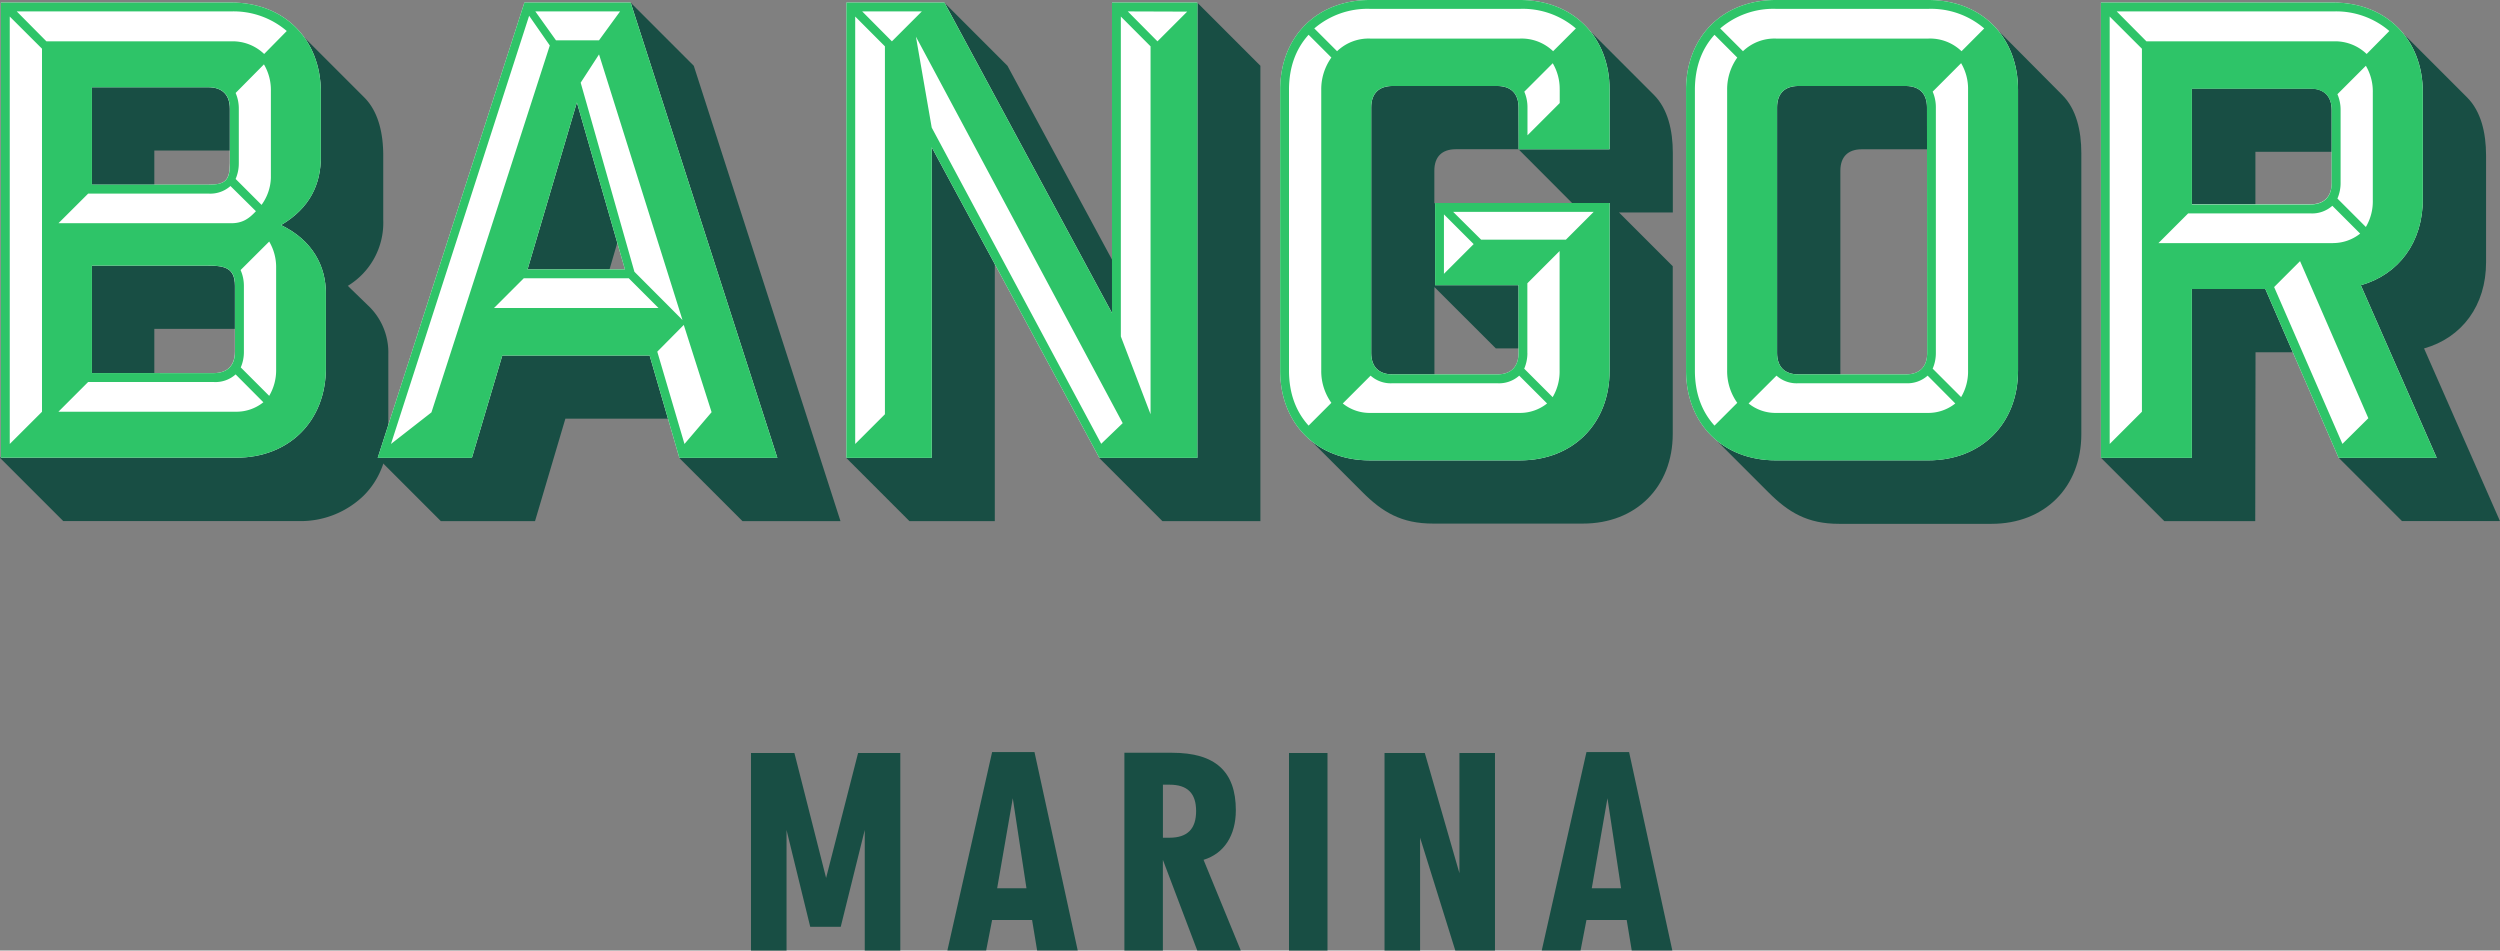
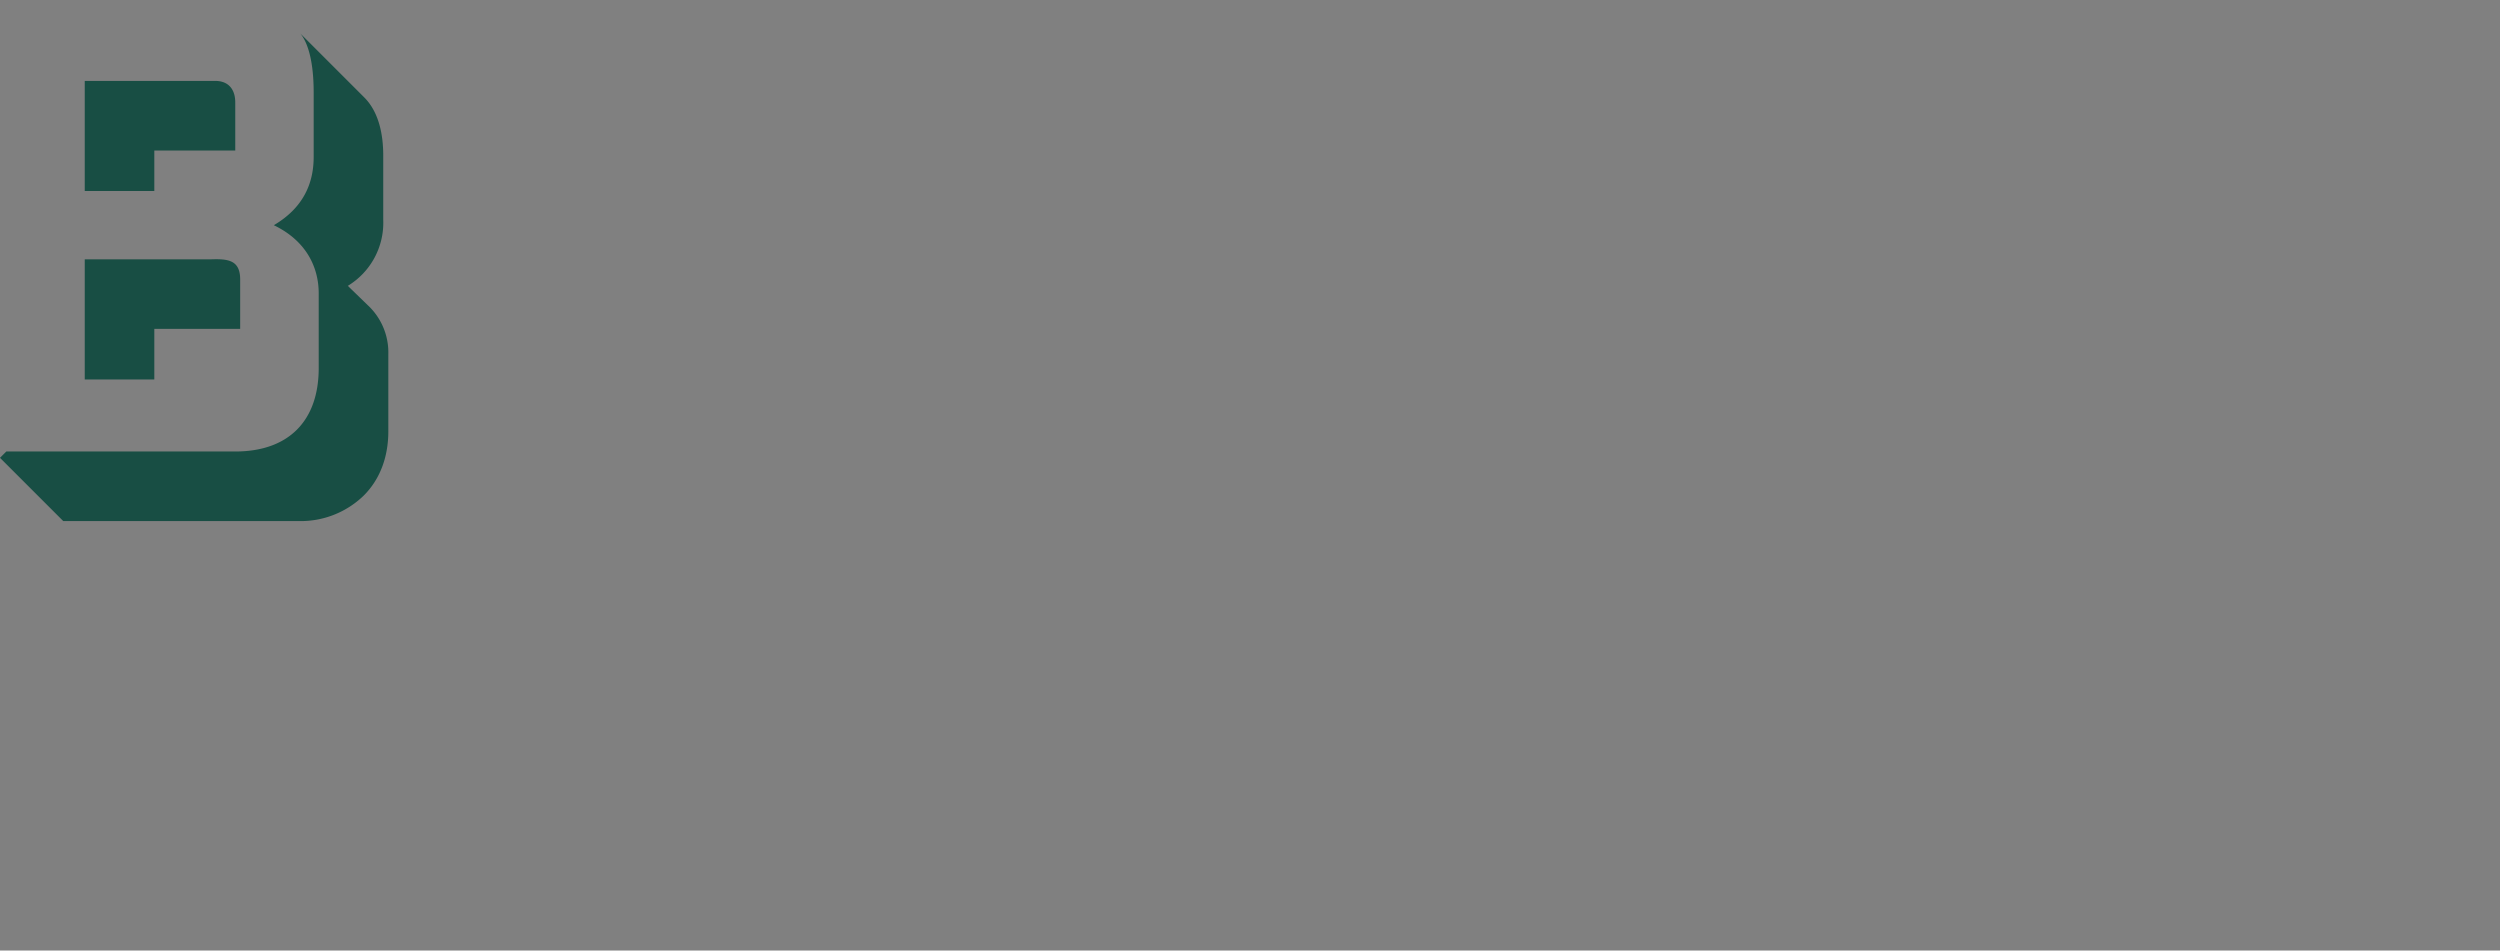
<svg xmlns="http://www.w3.org/2000/svg" width="604.77" height="229.94" viewBox="0 0 604.77 229.94">
  <rect x="0" y="0" width="604.77" height="229.94" fill="#808080" stroke="none" />
  <g fill="#184e44">
    <path d="M89.5 74.35a15.61 15.61 0 0 1 4.44 11.32v18.66c0 6.43-2.14 11.78-6 15.6a21.89 21.89 0 0 1-15.76 6.12H15.3L0 110.75l1.53-1.53h55.38c12.85 0 20.19-7.34 20.19-20.19V71c0-6.58-3.21-12.85-10.86-16.52 7-4.13 9.64-9.94 9.64-16.52V22.35c0-7-1.22-11.78-3.21-14.23l15.45 15.45c3.37 3.37 4.59 8.57 4.59 14.07v15.6a17.84 17.84 0 0 1-8.57 15.91zM51.71 19.58c3.37-.15 5.2 1.84 5.2 5.2v11.63H37.33v9.79H20.5V19.58zm-.61 43.15c4.28-.15 7 .31 7 4.9v11.93H37.33V91.8H20.5V62.73z" />
-     <path d="M136.77 101.28l-7.34 24.78h-22.79l-15.3-15.3 1.53-1.53h19.74L120 84.45h38.71l4.44 16.83zm13-44.06L147 66.71h-21.39L138 24.79l1.53-1.53 1.53 1.53zm14.53 53.54l1.53-1.53h20.65L151 2.14l1.53-1.53 15.3 15.3 35.49 110.15h-23.71zM240.65 126.06H220l-15.3-15.3 1.53-1.53h17.59V30.9l16.83 31.21zM226.88 2.14l1.53-1.53 15.3 15.3 26.16 48.5v13H268zm54.31 123.92l-15.3-15.3 1.53-1.53h20.65V2.14L289.6.61l15.3 15.3v110.15zM391.65 51.4l13 13v40.54c0 12.85-8.87 21.72-21.72 21.72h-36.26c-7.65 0-12.24-2.75-17.13-7.65l-12.39-12.39c3.82 3.06 8.57 3.21 14.23 3.21h36.26c12.85 0 20.19-7.34 20.19-20.19v-39h-6l-14.5-14.54h-15.15c-3.37 0-5.2 1.83-5.2 5.2v7.8l1.68 1.68v16.67h20.19v16.83h-7L347 69.44v22.64h-11.66c-3.37 0-5.2-1.84-5.2-5.2V24.46c0-3.37 1.84-5.2 5.2-5.2h28.3c3.37 0 5.2 1.84 5.2 5.2v10.1h19V21.71c0-8.11-2.14-12.85-3.06-14.07l15.3 15.3c3.37 3.37 4.59 8.57 4.59 14.07v14.38h-13zM498.9 23c3.37 3.37 4.59 8.57 4.59 14.07V105c0 12.85-8.87 21.72-21.72 21.72H444.9c-7.65 0-12.24-2.75-17.13-7.65l-12.39-12.39c3.82 3.06 8.57 3.21 14.23 3.21h36.87c12.85 0 20.19-7.34 20.19-20.19v-68c0-8.57-2.75-13.62-3.21-14.23zm-36.41-3.67c3.37 0 5.2 1.84 5.2 5.2v11.58H450.4c-3.37 0-5.2 1.83-5.2 5.2V92.1h-11.63c-3.37 0-5.2-1.84-5.2-5.2V24.48c0-3.37 1.83-5.2 5.2-5.2zM545.56 126.06h-22l-15.3-15.3 1.53-1.53h19V68.39h20.5l7.34 16.83h-11zM560.4 19.89c3.37 0 5.2 1.84 5.2 5.2v11.63h-20V51h-16.87V19.89zm6.88 89.34h19.58L569.27 69c9.18-4 15.3-10.4 15.3-20.81V22.34c0-7.8-2-12.7-3.21-14.23l15.45 15.45c3.37 3.37 4.59 8.57 4.59 14.07v25.85c0 10.4-5.81 18.21-15 20.81l18.36 41.76h-23.7l-15.3-15.3zM392.15 214.88h-7.09l3.8-21.78zm1.36 7.67l1.22 7.38h9.82l-10.46-48h-10.31l-10.82 48h9.39l1.43-7.38zm-58.58-40.4v47.79h8.6v-27.3l8.52 27.3h9.6v-47.79h-8.6v29.09l-8.38-29.09zm-13.8 0h-9.31v47.79h9.31zm-39.81 20.49v-12.82h1.58c4.37 0 6.45 2.08 6.45 6.38s-2.08 6.45-6.45 6.45h-1.58zM272 182.15v47.79h9.31V208l8.31 21.92h10.53l-9-21.92c4.94-1.5 7.81-5.87 7.81-12 0-9.39-5-13.9-15.4-13.9H272zm-23.69 32.73h-7.09L245 193.1zm1.36 7.67l1.22 7.38h9.82l-10.46-48H240l-10.82 48h9.38l1.44-7.38zm-68-40.4v47.79h8.6v-29.16L196 224.2h7.38l5.81-23.42v29.16h8.6v-47.79h-10.21l-7.74 30.23-7.67-30.23z" />
  </g>
-   <path d="M55.9.61c12.85 0 21.72 8.87 21.72 21.72v15.6c0 6.58-2.6 12.39-9.64 16.52 7.65 3.67 10.86 9.94 10.86 16.55v18c0 12.85-8.87 21.72-21.72 21.72H.21V.61zm-5.51 44.06c4 0 5.2-.92 5.2-5.2V26.31c0-3.37-1.84-5.2-5.2-5.2H22.24v23.56zm1.23 45.59c3.37 0 5.2-1.84 5.2-5.2V69.15c0-4.59-2.75-4.9-7-4.9H22.24v26zM114.16 110.76H91.37L126.86.61h25.7l35.49 110.15h-23.71L157.15 86h-35.64zm13.46-45.59h23.56l-11.63-40.39zM289.65.61v110.15h-23.71L225.4 35.64v75.12h-20.65V.61h23.71L269 75.72V.61zM367.35 26c0-3.37-1.84-5.2-5.2-5.2h-25.24c-3.37 0-5.2 1.84-5.2 5.2v59.37c0 3.37 1.84 5.2 5.2 5.2h25.24c3.37 0 5.2-1.84 5.2-5.2V69h-20.19V49.11h42.22v40.54c0 12.85-8.87 21.72-21.72 21.72H331.4c-12.85 0-21.72-8.87-21.72-21.72V21.73C309.68 8.88 318.55 0 331.4 0h36.26c12.85 0 21.72 8.87 21.72 21.72v14.39h-22zM466.46 0c12.85 0 21.72 8.87 21.72 21.72v67.92c0 12.85-8.87 21.72-21.72 21.72h-36.87c-12.85 0-21.72-8.87-21.72-21.72V21.72C407.87 8.87 416.74 0 429.59 0zm-.31 26c0-3.37-1.84-5.2-5.2-5.2h-25.86c-3.37 0-5.2 1.84-5.2 5.2v59.37c0 3.37 1.84 5.2 5.2 5.2H461c3.37 0 5.2-1.84 5.2-5.2zM565.73 110.76L548 69.91h-17.77v40.85h-22V.61h56.15c12.85 0 21.72 8.87 21.72 21.72v25.86c0 10.4-5.81 18.21-15 20.81l18.36 41.76zm-1.68-84.14c0-3.37-1.84-5.2-5.2-5.2h-28.61v28h28.61c3.37 0 5.2-1.84 5.2-5.2z" fill="#fff" />
-   <path d="M55.9.61c12.85 0 21.72 8.87 21.72 21.72v15.6c0 6.58-2.6 12.39-9.64 16.52 7.65 3.67 10.86 9.94 10.86 16.55v18c0 12.85-8.87 21.72-21.72 21.72H.21V.61zm-45.74 99V11.78L2.36 4v103.4zM11.23 10H55.9a11 11 0 0 1 8 3.06l5.47-5.56a19.78 19.78 0 0 0-13.46-4.74H4.05zm44.52 35a7.33 7.33 0 0 1-5.35 1.83H21.33L14.14 54h41.77c2.75 0 4.28-1.07 6-2.91zM57 90.57a7.32 7.32 0 0 1-5.36 1.84H21.32l-7.19 7.19h43a10.43 10.43 0 0 0 6.58-2.29zm-6.58-45.9c4 0 5.2-.92 5.2-5.2V26.31c0-3.37-1.84-5.2-5.2-5.2H22.24v23.56zm1.23 45.59c3.37 0 5.2-1.84 5.2-5.2V69.15c0-4.59-2.75-4.9-7-4.9H22.24v26zM57 22.49a9.49 9.49 0 0 1 .77 3.82v13.16a9.49 9.49 0 0 1-.77 3.82l6.27 6.27A11.67 11.67 0 0 0 65.53 43V22a12.2 12.2 0 0 0-1.68-6.43zm1.2 42.84a9.45 9.45 0 0 1 .8 3.82v15.91a9.31 9.31 0 0 1-.76 3.82l6.88 6.88a12.17 12.17 0 0 0 1.68-6.42V64.86a12.2 12.2 0 0 0-1.68-6.43zM114.16 110.76H91.37L126.86.61h25.7l35.49 110.15h-23.71L157.15 86h-35.64zm-9.79-11L133 11l-5-7.19L94.58 107.4zm15.14-25.26h39.78l-7.19-7.19h-25.39zm8.11-9.33h23.56l-11.63-40.39zM150 2.76h-20.5l5 7h10.4zM140.47 20l13 45.74 11.63 11.67-20.19-64.25zm31.67 79.71l-6.73-21.11-6.41 6.47 6.58 22.33zM289.65.61v110.15h-23.71L225.4 35.64v75.12h-20.65V.61h23.71L269 75.72V.61zm-75.58 99.6v-89L206.88 4v103.4zm-5.5-97.45l7.19 7.24L223 2.76zm13 6.11l3.82 22 41 76.49 5.2-5zm56.76 91.34v-89L271.14 4v77.39zm-5.51-97.45L280 10l7.19-7.19zM367.35 26c0-3.37-1.84-5.2-5.2-5.2h-25.24c-3.37 0-5.2 1.84-5.2 5.2v59.37c0 3.37 1.84 5.2 5.2 5.2h25.24c3.37 0 5.2-1.84 5.2-5.2V69h-20.19V49.11h42.22v40.54c0 12.85-8.87 21.72-21.72 21.72H331.4c-12.85 0-21.72-8.87-21.72-21.72V21.73C309.68 8.88 318.55 0 331.4 0h36.26c12.85 0 21.72 8.87 21.72 21.72v14.39h-22zm-47.73-4.28a13.2 13.2 0 0 1 2.45-7.8l-5.51-5.51c-3.06 3.37-4.74 7.8-4.74 13.31v67.93c0 5.51 1.68 9.94 4.74 13.31l5.51-5.51a13.2 13.2 0 0 1-2.45-7.8zM331.4 2.14a19.78 19.78 0 0 0-13.46 4.74l5.51 5.51a11 11 0 0 1 8-3.06h36.26a11 11 0 0 1 8 3.06l5.51-5.51a19.78 19.78 0 0 0-13.46-4.74zm36.11 88.73a7.32 7.32 0 0 1-5.36 1.84h-25.24a7.29 7.29 0 0 1-5.35-1.84l-6.73 6.73a10.35 10.35 0 0 0 6.58 2.29h36.26a10.49 10.49 0 0 0 6.58-2.29zM349.3 66.24l7.19-7.19-7.19-7.19zm9-8.26h20.5l6.73-6.73h-34zm19-36.25a12.2 12.2 0 0 0-1.68-6.43l-6.88 6.88a9.49 9.49 0 0 1 .77 3.82v6.73l7.8-7.8v-3.2zm-7.81 63.64a9.49 9.49 0 0 1-.77 3.82l6.88 6.88a12.11 12.11 0 0 0 1.68-6.43V60.73l-7.8 7.8v16.84zM429.59 111.37c-12.85 0-21.72-8.87-21.72-21.72V21.73C407.87 8.88 416.74 0 429.59 0h36.87c12.85 0 21.72 8.87 21.72 21.72v67.93c0 12.85-8.87 21.72-21.72 21.72zm-11.78-89.64a13.2 13.2 0 0 1 2.45-7.8l-5.51-5.51c-3.06 3.37-4.74 7.8-4.74 13.31v67.92c0 5.51 1.68 9.94 4.74 13.31l5.51-5.51a13.2 13.2 0 0 1-2.45-7.8zm11.78-19.59a19.78 19.78 0 0 0-13.46 4.74l5.51 5.51a11 11 0 0 1 8-3.06h36.87a11 11 0 0 1 8 3.06L480 6.88a19.78 19.78 0 0 0-13.46-4.74zm36.72 88.73a7.35 7.35 0 0 1-5.31 1.84h-25.9a7.29 7.29 0 0 1-5.35-1.84L423 97.6a10.35 10.35 0 0 0 6.58 2.29h36.87A10.49 10.49 0 0 0 473 97.6zM466.15 26c0-3.37-1.84-5.2-5.2-5.2h-25.86c-3.37 0-5.2 1.84-5.2 5.2v59.37c0 3.37 1.84 5.2 5.2 5.2H461c3.37 0 5.2-1.84 5.2-5.2zm1.38-3.83a9.5 9.5 0 0 1 .77 3.83v59.36a9.49 9.49 0 0 1-.77 3.82l6.88 6.88a12.11 12.11 0 0 0 1.68-6.43V21.71a12.2 12.2 0 0 0-1.68-6.43zM565.73 110.76L548 69.91h-17.77v40.85h-22V.61h56.15c12.85 0 21.72 8.87 21.72 21.72v25.86c0 10.4-5.81 18.21-15 20.81l18.36 41.76zM510.35 4v103.4l7.8-7.8V11.79zm54.16 6a11 11 0 0 1 8 3.06L578 7.5a19.78 19.78 0 0 0-13.46-4.74h-52.49l7.19 7.24zm-.15 48.8a10.49 10.49 0 0 0 6.58-2.29l-6.73-6.73a7.34 7.34 0 0 1-5.35 1.84h-29.53l-7.19 7.19h42.22zm-.31-32.13c0-3.37-1.84-5.2-5.2-5.2h-28.61v28h28.61c3.37 0 5.2-1.84 5.2-5.2zm8.87 74.5l-16.52-38-6.27 6.27 16.52 37.94zM574 22.34a12.2 12.2 0 0 0-1.68-6.43l-6.88 6.88a9.49 9.49 0 0 1 .77 3.82V44.2a9.5 9.5 0 0 1-.77 3.83l6.88 6.88a12.17 12.17 0 0 0 1.68-6.42z" fill="#2ec468" />
</svg>